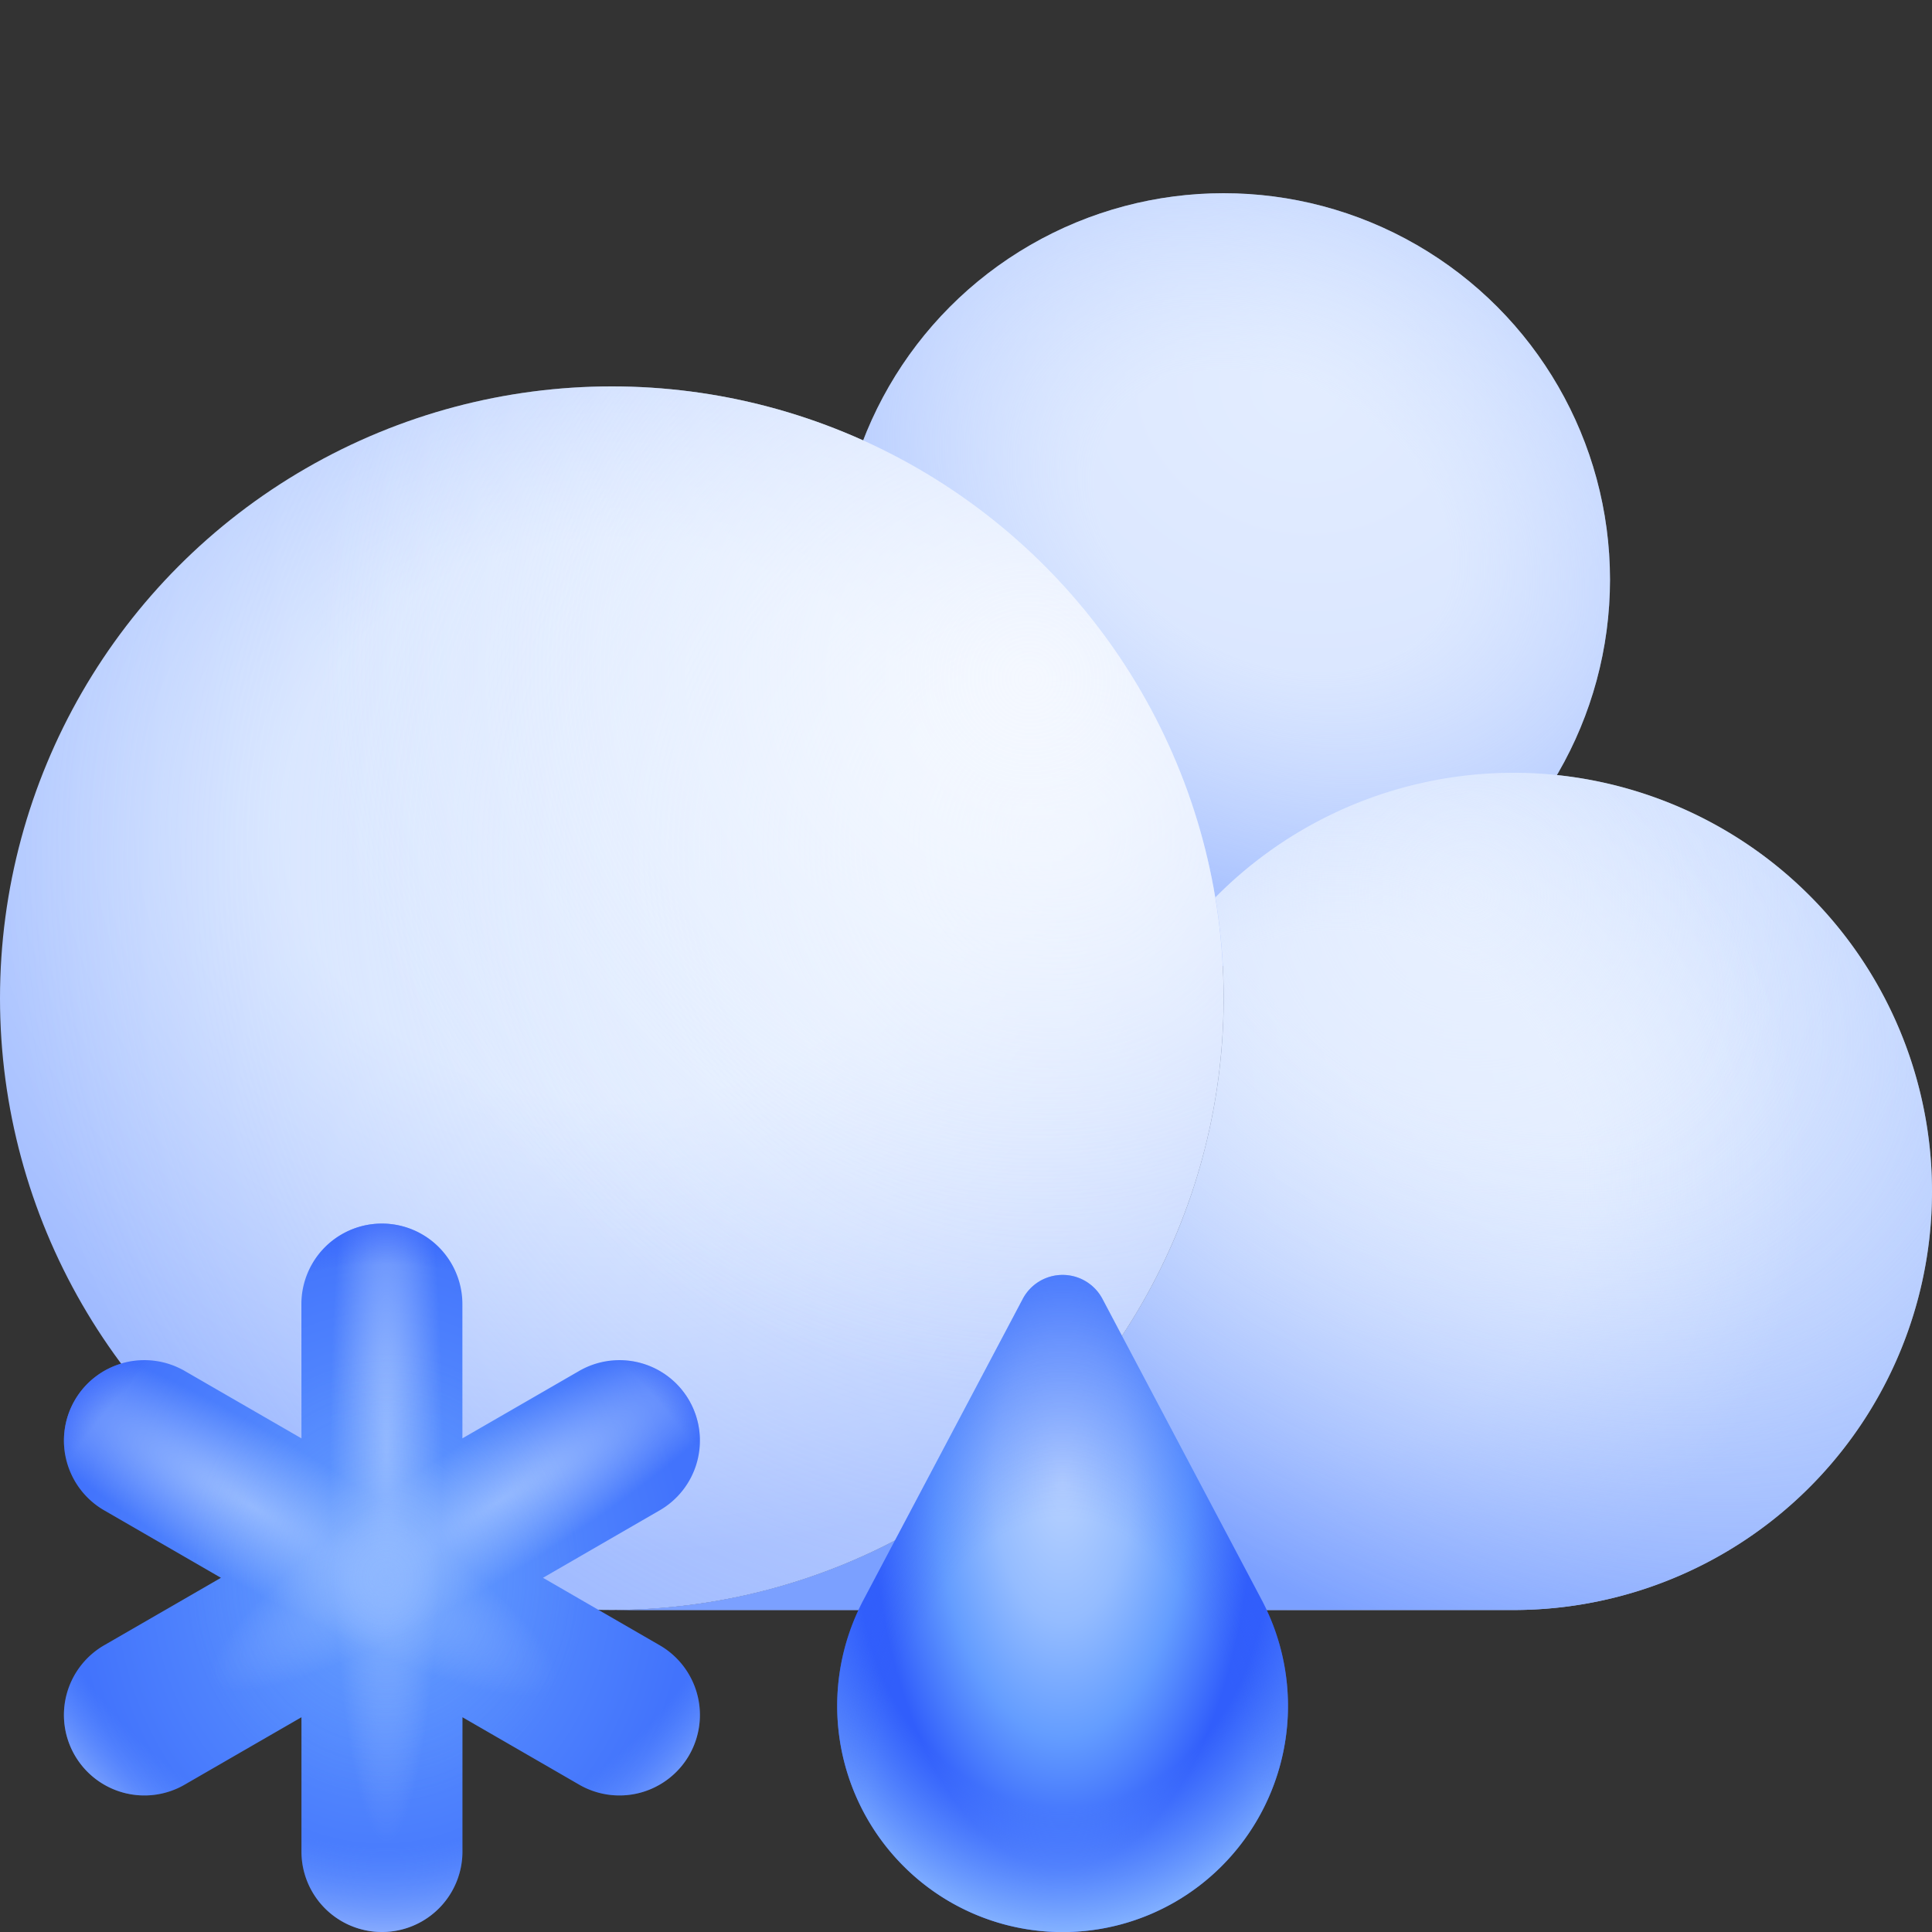
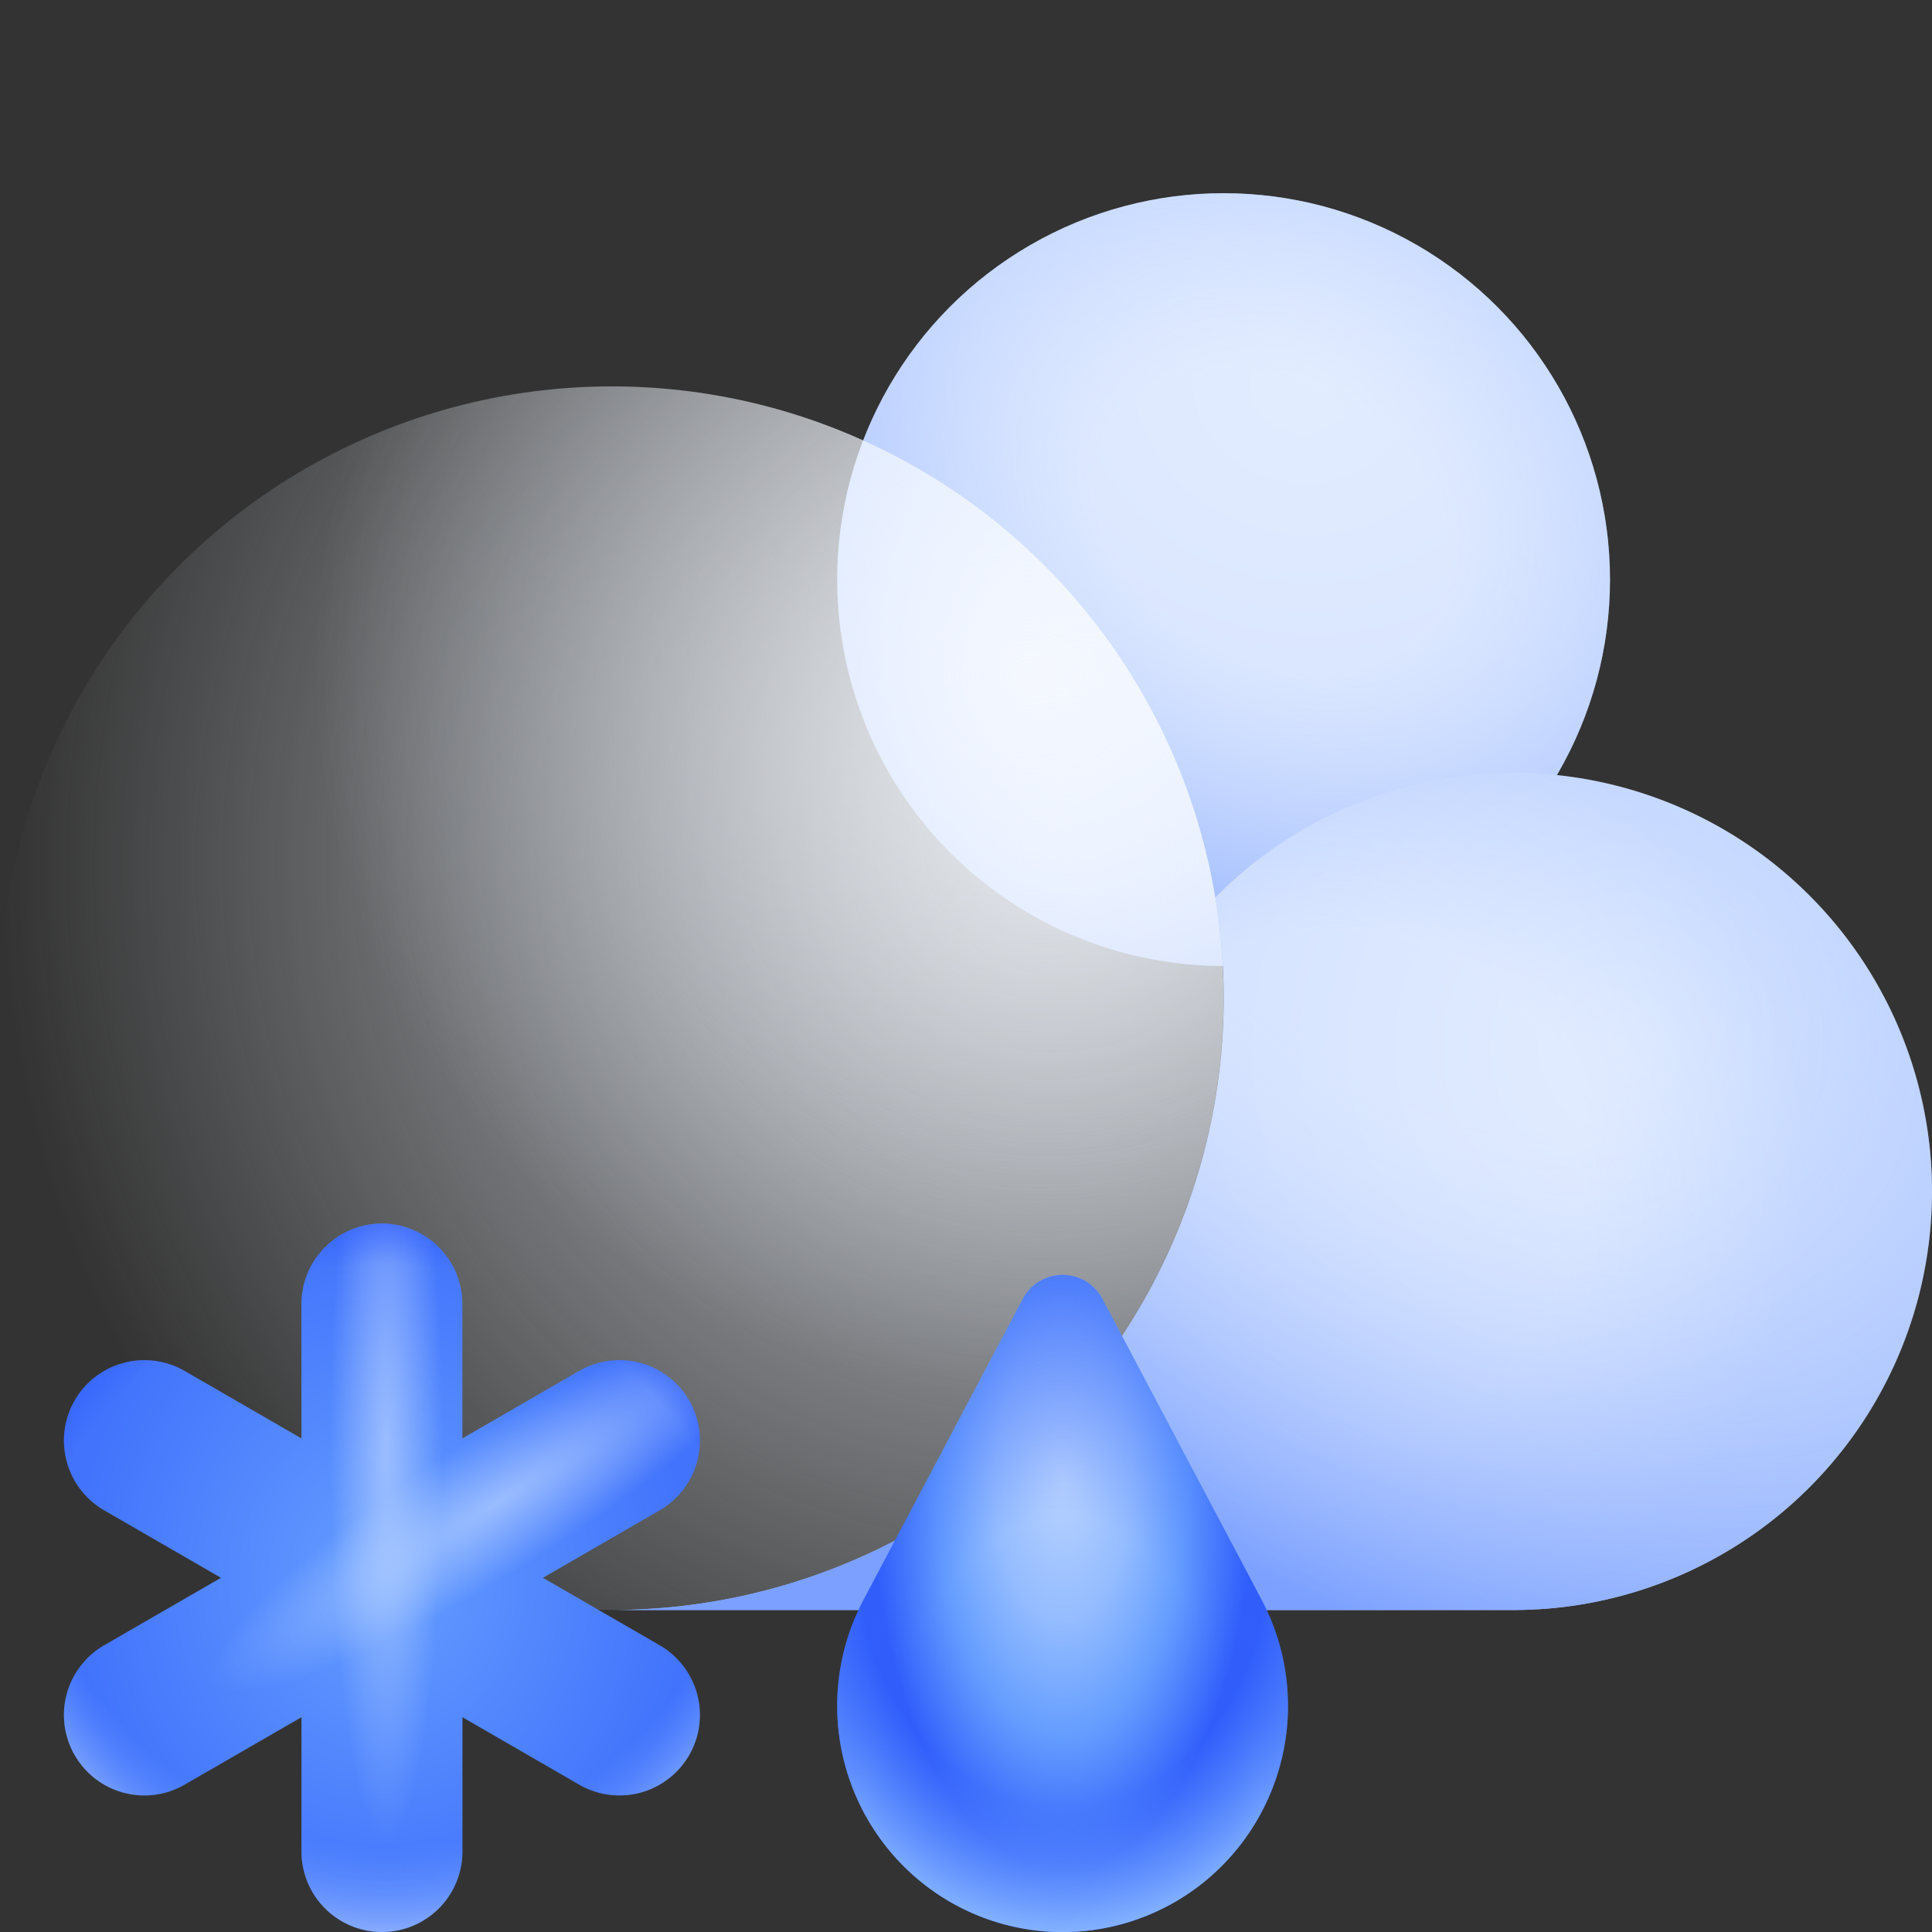
<svg xmlns="http://www.w3.org/2000/svg" width="30" height="30" fill="none" viewBox="0 0 30 30">
  <rect x="0" y="0" width="30" height="30" fill="#333333" stroke="none" />
  <circle cx="19" cy="9" r="6" fill="url(#a)" />
  <circle cx="19" cy="9" r="6" fill="url(#b)" fill-opacity=".8" />
  <path fill="url(#c)" fill-rule="evenodd" d="M9.5 25a9.5 9.5 0 0 0 9.372-11.064A6.5 6.5 0 1 1 23.5 25z" clip-rule="evenodd" />
-   <path fill="url(#d)" fill-opacity=".8" fill-rule="evenodd" d="M9.5 25a9.5 9.5 0 0 0 9.372-11.064A6.5 6.5 0 1 1 23.5 25z" clip-rule="evenodd" />
  <path fill="url(#e)" fill-opacity=".5" fill-rule="evenodd" d="M9.5 25a9.5 9.5 0 0 0 9.372-11.064A6.5 6.5 0 1 1 23.5 25z" clip-rule="evenodd" />
-   <circle cx="9.5" cy="15.5" r="9.5" fill="url(#f)" />
  <circle cx="9.5" cy="15.5" r="9.5" fill="url(#g)" fill-opacity=".8" />
  <circle cx="9.5" cy="15.5" r="9.5" fill="url(#h)" fill-opacity=".7" />
  <path fill="url(#i)" fill-rule="evenodd" d="M9.5 25a9.5 9.5 0 0 0 9.372-11.064A6.5 6.5 0 1 1 23.5 25z" clip-rule="evenodd" />
  <path fill="url(#j)" d="M14.025 28.972a3.52 3.52 0 0 1-.616-4.13l2.472-4.672a.7.7 0 0 1 1.238 0l2.472 4.673a3.52 3.52 0 0 1-.616 4.129 3.49 3.49 0 0 1-4.95 0" />
  <path fill="url(#k)" d="M14.025 28.972a3.52 3.52 0 0 1-.616-4.13l2.472-4.672a.7.7 0 0 1 1.238 0l2.472 4.673a3.52 3.52 0 0 1-.616 4.129 3.49 3.49 0 0 1-4.95 0" />
  <path fill="url(#l)" fill-opacity=".8" d="M14.025 28.972a3.52 3.52 0 0 1-.616-4.13l2.472-4.672a.7.7 0 0 1 1.238 0l2.472 4.673a3.52 3.52 0 0 1-.616 4.129 3.49 3.49 0 0 1-4.95 0" />
  <path fill="url(#m)" d="M4.68 20.25a1.25 1.25 0 1 1 2.5 0v2.085l1.806-1.043a1.25 1.25 0 1 1 1.25 2.165L8.431 24.5l1.805 1.043a1.25 1.25 0 1 1-1.25 2.165l-1.805-1.043v2.085a1.25 1.25 0 1 1-2.5 0v-2.085l-1.806 1.043a1.25 1.25 0 1 1-1.25-2.165L3.431 24.5l-1.806-1.043a1.25 1.25 0 1 1 1.25-2.165l1.806 1.043z" />
  <path fill="url(#n)" fill-opacity=".7" d="M4.68 20.25a1.25 1.25 0 1 1 2.5 0v2.085l1.806-1.043a1.25 1.25 0 1 1 1.25 2.165L8.431 24.5l1.805 1.043a1.25 1.25 0 1 1-1.25 2.165l-1.805-1.043v2.085a1.25 1.25 0 1 1-2.5 0v-2.085l-1.806 1.043a1.25 1.25 0 1 1-1.25-2.165L3.431 24.5l-1.806-1.043a1.25 1.25 0 1 1 1.25-2.165l1.806 1.043z" />
-   <path fill="url(#o)" fill-opacity=".7" d="M4.68 20.25a1.25 1.25 0 1 1 2.5 0v2.085l1.806-1.043a1.25 1.25 0 1 1 1.25 2.165L8.431 24.5l1.805 1.043a1.25 1.25 0 1 1-1.25 2.165l-1.805-1.043v2.085a1.25 1.25 0 1 1-2.5 0v-2.085l-1.806 1.043a1.25 1.25 0 1 1-1.25-2.165L3.431 24.5l-1.806-1.043a1.25 1.25 0 1 1 1.25-2.165l1.806 1.043z" />
  <path fill="url(#p)" fill-opacity=".7" d="M4.68 20.25a1.25 1.25 0 1 1 2.5 0v2.085l1.806-1.043a1.25 1.25 0 1 1 1.25 2.165L8.431 24.5l1.805 1.043a1.25 1.25 0 1 1-1.25 2.165l-1.805-1.043v2.085a1.25 1.25 0 1 1-2.5 0v-2.085l-1.806 1.043a1.25 1.25 0 1 1-1.25-2.165L3.431 24.5l-1.806-1.043a1.25 1.25 0 1 1 1.25-2.165l1.806 1.043z" />
  <path fill="url(#q)" fill-opacity=".6" d="M4.68 20.25a1.25 1.25 0 1 1 2.5 0v2.085l1.806-1.043a1.25 1.25 0 1 1 1.25 2.165L8.431 24.5l1.805 1.043a1.25 1.25 0 1 1-1.25 2.165l-1.805-1.043v2.085a1.25 1.25 0 1 1-2.5 0v-2.085l-1.806 1.043a1.25 1.25 0 1 1-1.25-2.165L3.431 24.5l-1.806-1.043a1.25 1.25 0 1 1 1.25-2.165l1.806 1.043z" />
  <path fill="url(#r)" fill-opacity=".6" d="M4.68 20.25a1.25 1.25 0 1 1 2.5 0v2.085l1.806-1.043a1.25 1.25 0 1 1 1.25 2.165L8.431 24.5l1.805 1.043a1.25 1.25 0 1 1-1.25 2.165l-1.805-1.043v2.085a1.25 1.25 0 1 1-2.5 0v-2.085l-1.806 1.043a1.25 1.25 0 1 1-1.25-2.165L3.431 24.5l-1.806-1.043a1.25 1.25 0 1 1 1.25-2.165l1.806 1.043z" />
-   <path fill="url(#s)" fill-opacity=".4" d="M4.68 20.25a1.25 1.25 0 1 1 2.5 0v2.085l1.806-1.043a1.25 1.25 0 1 1 1.25 2.165L8.431 24.5l1.805 1.043a1.25 1.25 0 1 1-1.25 2.165l-1.805-1.043v2.085a1.25 1.25 0 1 1-2.5 0v-2.085l-1.806 1.043a1.25 1.25 0 1 1-1.25-2.165L3.431 24.5l-1.806-1.043a1.25 1.25 0 1 1 1.25-2.165l1.806 1.043z" />
  <defs>
    <radialGradient id="a" cx="0" cy="0" r="1" gradientTransform="matrix(-2.345 10.038 -11.501 -2.687 20.193 6.048)" gradientUnits="userSpaceOnUse">
      <stop stop-color="#D4E3FF" />
      <stop offset="1" stop-color="#7BA0FF" />
    </radialGradient>
    <radialGradient id="b" cx="0" cy="0" r="1" gradientTransform="rotate(118.522 7.475 9.916)scale(7.873 10.763)" gradientUnits="userSpaceOnUse">
      <stop offset=".271" stop-color="#E6EFFF" />
      <stop offset="1" stop-color="#E6EFFF" stop-opacity="0" />
    </radialGradient>
    <radialGradient id="c" cx="0" cy="0" r="1" gradientTransform="rotate(152.176 10.584 11.27)scale(24.839 24.871)" gradientUnits="userSpaceOnUse">
      <stop stop-color="#D4E3FF" />
      <stop offset="1" stop-color="#7BA0FF" />
    </radialGradient>
    <radialGradient id="d" cx="0" cy="0" r="1" gradientTransform="rotate(116.565 7.137 14.025)scale(9.671 9.942)" gradientUnits="userSpaceOnUse">
      <stop stop-color="#E6EFFF" />
      <stop offset="1" stop-color="#E6EFFF" stop-opacity="0" />
    </radialGradient>
    <radialGradient id="e" cx="0" cy="0" r="1" gradientTransform="matrix(-4.186 6.5 -6.16 -3.967 20.594 18.5)" gradientUnits="userSpaceOnUse">
      <stop stop-color="#F0F6FF" />
      <stop offset=".533" stop-color="#F0F6FF" />
      <stop offset="1" stop-color="#F0F6FF" stop-opacity="0" />
    </radialGradient>
    <radialGradient id="f" cx="0" cy="0" r="1" gradientTransform="matrix(0 11.455 -13.402 0 9.5 12.73)" gradientUnits="userSpaceOnUse">
      <stop offset=".381" stop-color="#D4E3FF" />
      <stop offset="1" stop-color="#96B3FF" />
    </radialGradient>
    <radialGradient id="g" cx="0" cy="0" r="1" gradientTransform="rotate(143.715 6.072 9.25)scale(16.47 16.291)" gradientUnits="userSpaceOnUse">
      <stop stop-color="#F0F6FF" />
      <stop offset="1" stop-color="#F0F6FF" stop-opacity="0" />
    </radialGradient>
    <radialGradient id="h" cx="0" cy="0" r="1" gradientTransform="rotate(137.779 5.921 8.36)scale(10.907 11.133)" gradientUnits="userSpaceOnUse">
      <stop stop-color="#FCFDFF" />
      <stop offset="1" stop-color="#F0F6FF" stop-opacity="0" />
    </radialGradient>
    <radialGradient id="i" cx="0" cy="0" r="1" gradientTransform="rotate(125.203 7.613 12.82)scale(10.575 16.271)" gradientUnits="userSpaceOnUse">
      <stop offset=".276" stop-color="#D4E3FF" stop-opacity="0" />
      <stop offset="1" stop-color="#7BA0FF" />
    </radialGradient>
    <radialGradient id="j" cx="0" cy="0" r="1" gradientTransform="matrix(0 6 -2.97 0 16.5 23)" gradientUnits="userSpaceOnUse">
      <stop stop-color="#B8D2FF" />
      <stop offset=".364" stop-color="#94BCFF" />
      <stop offset=".661" stop-color="#649DFF" />
      <stop offset="1" stop-color="#315EFB" />
    </radialGradient>
    <radialGradient id="k" cx="0" cy="0" r="1" gradientTransform="matrix(0 5.795 -4.725 0 16.5 24.206)" gradientUnits="userSpaceOnUse">
      <stop offset=".669" stop-color="#68A0FF" stop-opacity="0" />
      <stop offset="1" stop-color="#83B1FF" />
    </radialGradient>
    <radialGradient id="l" cx="0" cy="0" r="1" gradientTransform="matrix(0 -11.5 5.75 0 16.5 30)" gradientUnits="userSpaceOnUse">
      <stop offset=".56" stop-color="#315EFB" stop-opacity="0" />
      <stop offset="1" stop-color="#315EFB" />
    </radialGradient>
    <radialGradient id="m" cx="0" cy="0" r="1" gradientTransform="matrix(0 5.5 -4.776 0 5.93 24.5)" gradientUnits="userSpaceOnUse">
      <stop stop-color="#649DFF" />
      <stop offset="1" stop-color="#4273FC" />
    </radialGradient>
    <radialGradient id="n" cx="0" cy="0" r="1" gradientTransform="matrix(0 8 -1.149 0 6 22.5)" gradientUnits="userSpaceOnUse">
      <stop stop-color="#B8D2FF" />
      <stop offset=".762" stop-color="#B8D2FF" stop-opacity="0" />
    </radialGradient>
    <radialGradient id="o" cx="0" cy="0" r="1" gradientTransform="rotate(30.659 -40.725 18.885)scale(7.048 1.473)" gradientUnits="userSpaceOnUse">
      <stop stop-color="#B8D2FF" />
      <stop offset=".773" stop-color="#B8D2FF" stop-opacity="0" />
    </radialGradient>
    <radialGradient id="p" cx="0" cy="0" r="1" gradientTransform="matrix(-6.118 3.866 -.78 -1.234 7.75 23.313)" gradientUnits="userSpaceOnUse">
      <stop stop-color="#B8D2FF" />
      <stop offset=".729" stop-color="#B8D2FF" stop-opacity="0" />
    </radialGradient>
    <radialGradient id="q" cx="0" cy="0" r="1" gradientTransform="matrix(0 11 -7.812 0 6 19)" gradientUnits="userSpaceOnUse">
      <stop offset=".878" stop-color="#77A9FF" stop-opacity="0" />
      <stop offset="1" stop-color="#B9D3FF" />
    </radialGradient>
    <radialGradient id="r" cx="0" cy="0" r="1" gradientTransform="matrix(0 -11 7.392 0 6 30)" gradientUnits="userSpaceOnUse">
      <stop offset=".939" stop-color="#315EFB" stop-opacity="0" />
      <stop offset="1" stop-color="#315EFB" />
    </radialGradient>
    <radialGradient id="s" cx="0" cy="0" r="1" gradientTransform="matrix(0 3.5 -3.138 0 6 24.5)" gradientUnits="userSpaceOnUse">
      <stop stop-color="#649DFF" />
      <stop offset="1" stop-color="#649DFF" stop-opacity="0" />
    </radialGradient>
  </defs>
</svg>